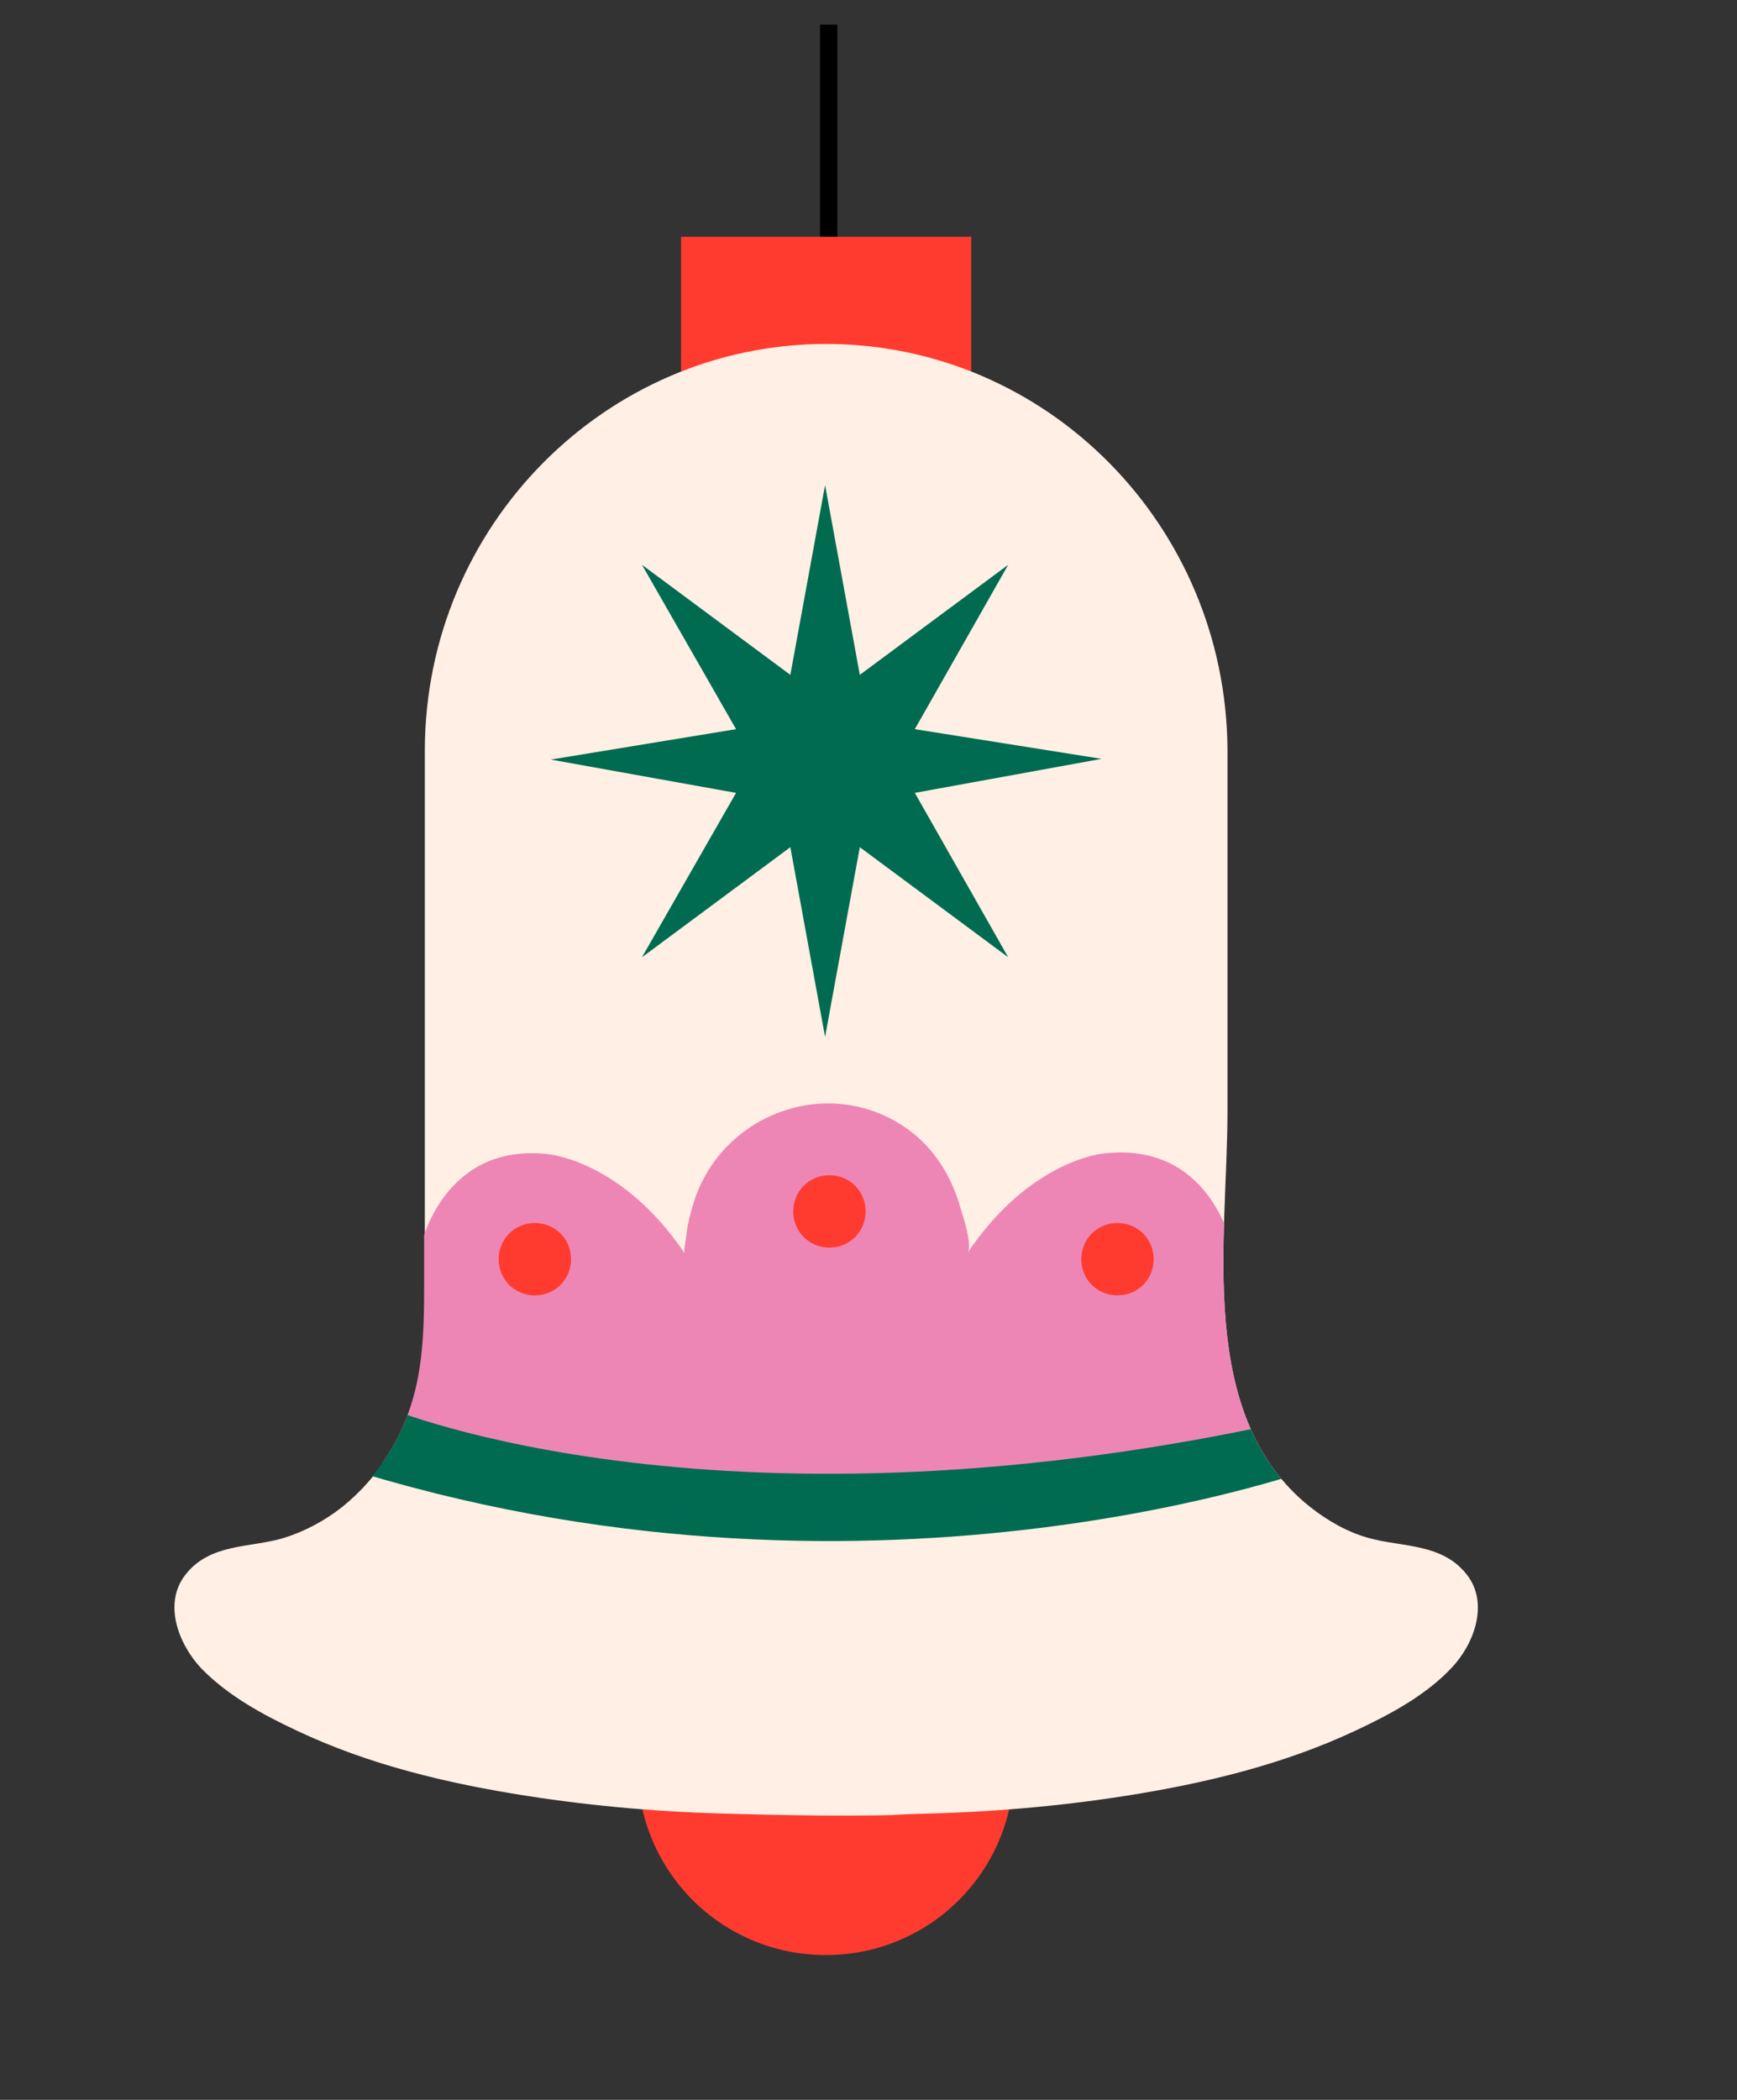
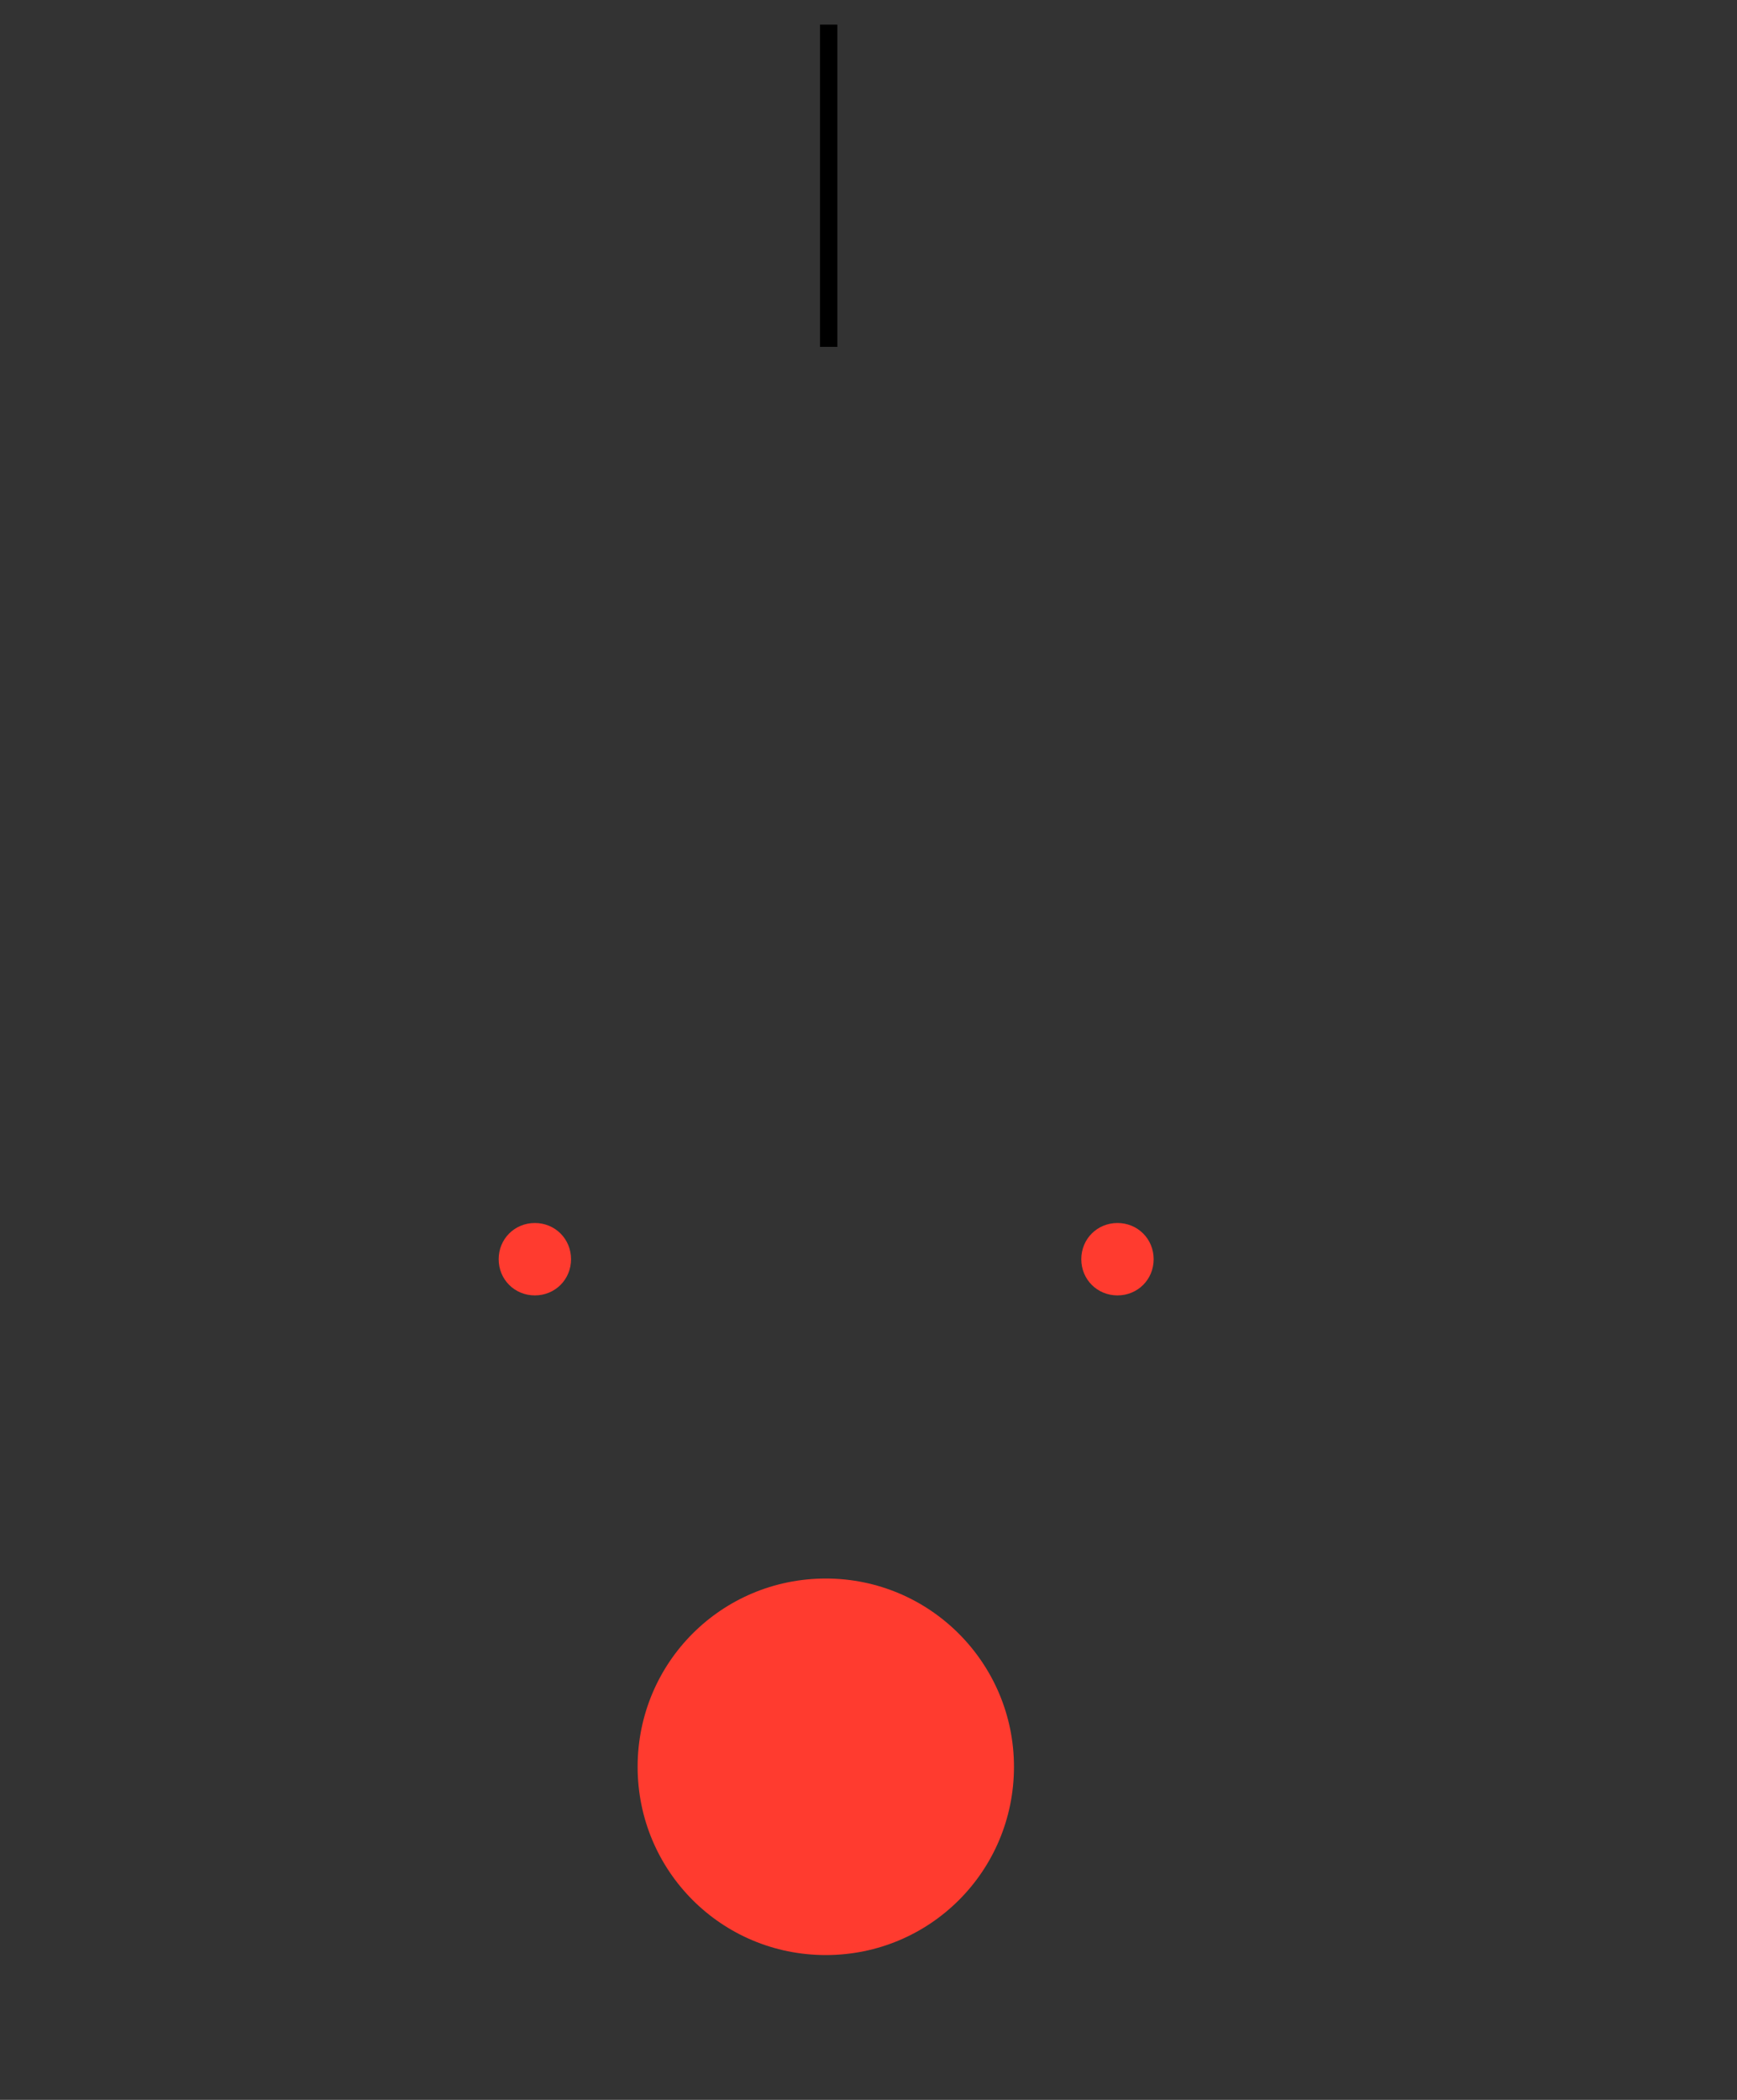
<svg xmlns="http://www.w3.org/2000/svg" id="Capa_1" data-name="Capa 1" viewBox="0 0 24 29">
  <rect x="0" y="0" width="24" height="29" fill="#333333" stroke="none" />
  <defs>
    <style>
      .cls-1 {
        fill: none;
      }

      .cls-2 {
        fill: #006b51;
      }

      .cls-3 {
        fill: #ff3b2f;
      }

      .cls-4 {
        fill: #ffefe4;
      }

      .cls-5 {
        clip-path: url(#clippath);
      }

      .cls-6 {
        fill: #ee86b5;
      }
    </style>
    <clipPath id="clippath">
-       <path class="cls-1" d="M5.86,10.35v7.1c0,.95.03,1.79-.49,2.62-.17.28-.39.53-.65.74-.24.19-.52.34-.81.43-.47.14-1.02.07-1.36.51-.31.4-.09.96.22,1.29.37.38.85.64,1.32.86.99.47,2.08.73,3.17.9.96.15,1.92.23,2.89.25.42.01.84.07,1.26.05.42.02.84-.04,1.26-.05.97-.02,1.94-.1,2.89-.25,1.08-.17,2.17-.43,3.17-.9.47-.22.96-.48,1.32-.86.31-.32.53-.89.22-1.29-.34-.44-.89-.38-1.36-.51-.29-.08-.57-.24-.81-.43-1.58-1.26-1.14-3.68-1.14-5.46,0-1.65,0-3.3,0-4.95v-.05c-.02-3.1-2.5-5.6-5.55-5.6s-5.54,2.51-5.55,5.6" />
-     </clipPath>
+       </clipPath>
  </defs>
  <rect x="11.33" y=".34" width=".24" height="4.45" />
-   <rect class="cls-3" x="9.41" y="3.27" width="4.01" height="3.42" />
  <path class="cls-3" d="M14.01,24.4c0-1.43-1.16-2.6-2.6-2.6s-2.6,1.16-2.6,2.6,1.16,2.6,2.6,2.6,2.6-1.16,2.6-2.6" />
  <g class="cls-5">
-     <path class="cls-4" d="M20.28,21.75c-.34-.44-.89-.38-1.36-.51-.29-.08-.57-.24-.81-.43-1.58-1.26-1.14-3.68-1.14-5.46,0-1.65,0-3.3,0-4.95,0-.02,0-.04,0-.05-.02-3.1-2.5-5.6-5.55-5.6s-5.54,2.51-5.55,5.6v7.1c0,.96.03,1.79-.49,2.62-.17.28-.39.53-.65.74-.24.19-.52.34-.81.43-.47.14-1.02.07-1.36.51-.31.4-.09.96.22,1.29.37.38.85.64,1.32.86.99.47,2.08.73,3.17.9.96.15,1.92.23,2.89.25,1.05.03,2.09.04,3.14-.02.37-.02.74-.04,1.11-.08,0,0,0,0,0,0,.39-.04.78-.09,1.17-.15,1.08-.17,2.17-.43,3.17-.9.47-.22.96-.48,1.32-.86.31-.32.53-.89.22-1.29" />
    <path class="cls-6" d="M17.01,17.18s-.3-1.42-1.76-1.25c0,0-1.01.08-1.88,1.37.07-.11-.07-.52-.1-.62-.12-.43-.36-.82-.72-1.08-1.05-.76-2.51-.26-2.94.93-.06.18-.11.36-.13.55,0,.04-.04.19-.02.23-.86-1.28-1.88-1.37-1.88-1.37-1.45-.17-1.76,1.25-1.76,1.25l-.68,2.96c1.59.69,6.27.88,6.27.88,0,0,4.68-.19,6.27-.88l-.68-2.96Z" />
    <path class="cls-2" d="M5.38,19.45s4.66,1.95,12.68.12l.21.67s-6.06,2.27-13.25.11l.36-.9Z" />
  </g>
  <g>
-     <path class="cls-3" d="M11.96,16.73c0-.28-.22-.5-.5-.5s-.5.22-.5.5.22.5.5.5.5-.22.5-.5" />
    <path class="cls-3" d="M7.89,17.39c0-.28-.22-.5-.5-.5s-.5.22-.5.5.22.5.5.5.5-.22.5-.5" />
    <path class="cls-3" d="M15.94,17.39c0-.28-.22-.5-.5-.5s-.5.22-.5.5.22.5.5.5.5-.22.5-.5" />
  </g>
-   <polygon class="cls-2" points="12.64 10.95 13.93 13.22 11.88 11.7 11.4 14.32 10.92 11.7 8.87 13.22 10.17 10.95 7.61 10.49 10.17 10.07 8.87 7.8 10.92 9.32 11.4 6.7 11.88 9.32 13.93 7.8 12.64 10.07 15.22 10.48 12.64 10.95" />
</svg>